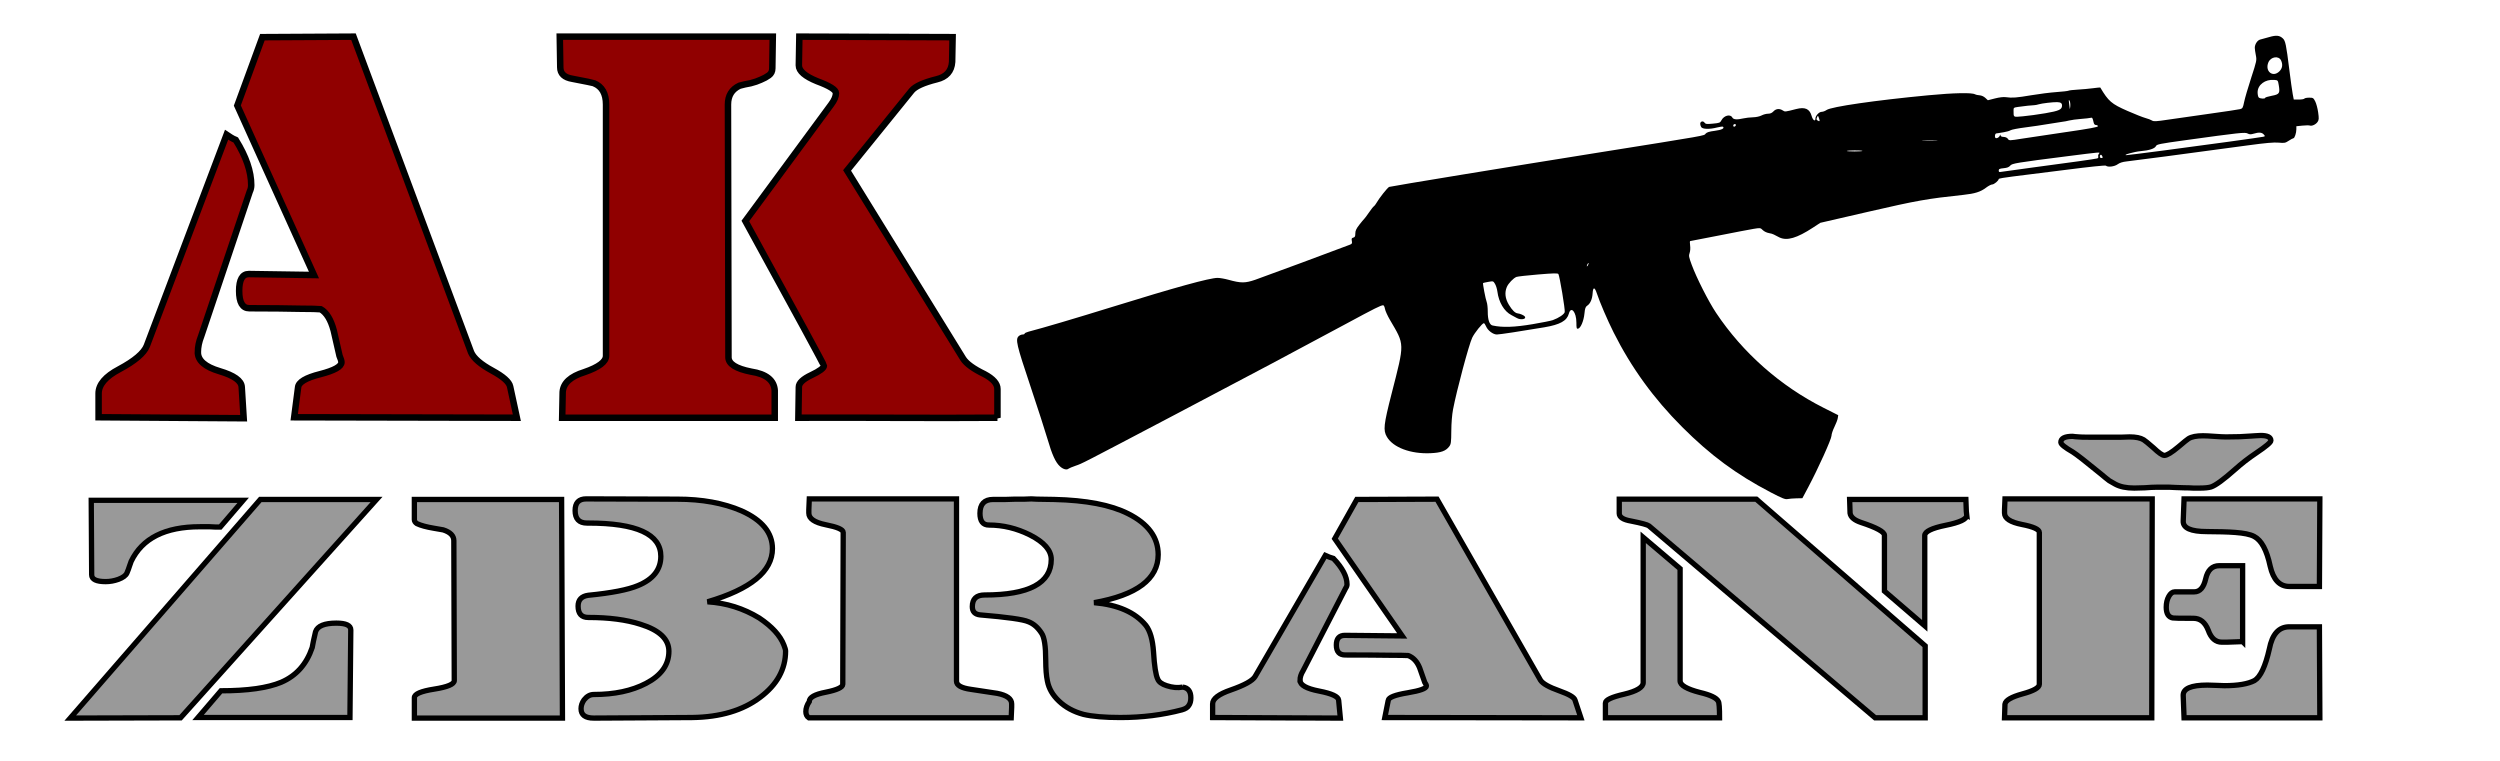
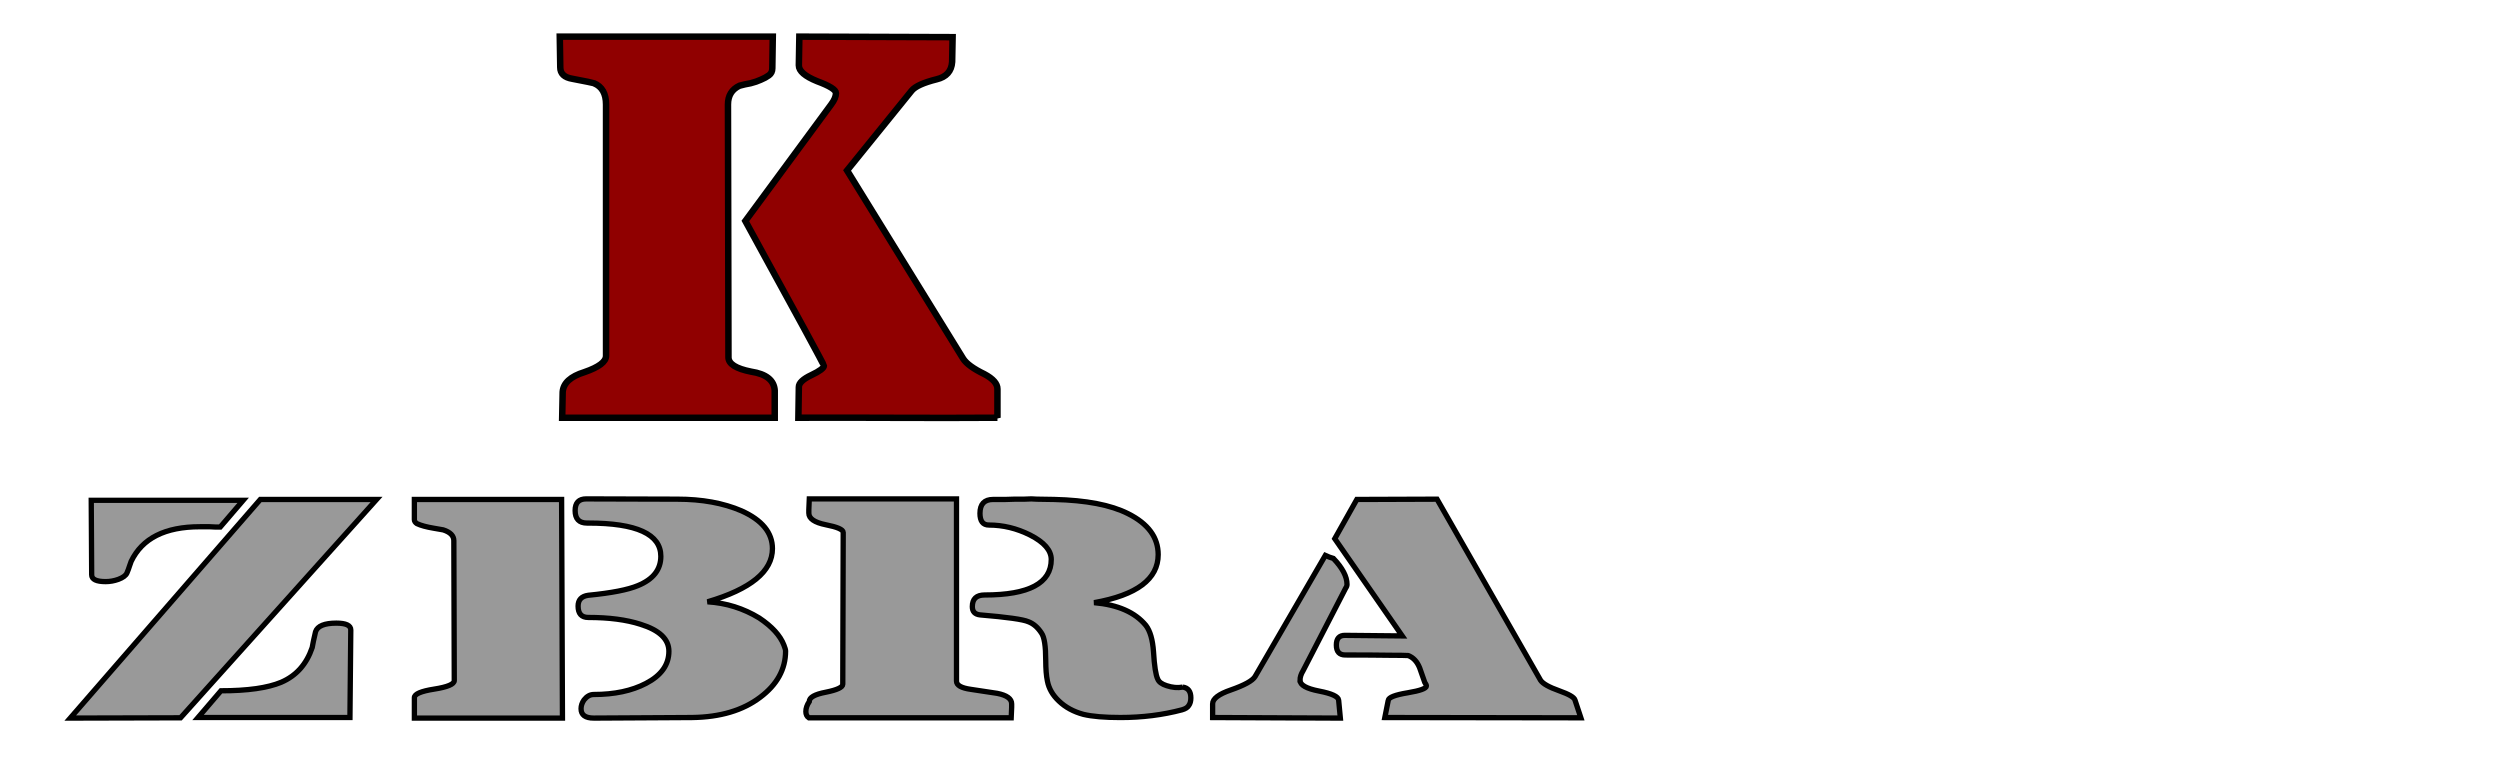
<svg xmlns="http://www.w3.org/2000/svg" xmlns:ns1="http://www.inkscape.org/namespaces/inkscape" xmlns:ns2="http://sodipodi.sourceforge.net/DTD/sodipodi-0.dtd" xmlns:xlink="http://www.w3.org/1999/xlink" version="1.1" id="svg2" viewBox="0 0 368 112" height="112" width="368" ns1:version="0.92.2 (5c3e80d, 2017-08-06)" ns2:docname="logo.svg">
  <ns2:namedview pagecolor="#ffffff" bordercolor="#666666" borderopacity="1" objecttolerance="10" gridtolerance="10" guidetolerance="10" ns1:pageopacity="0" ns1:pageshadow="2" ns1:window-width="1600" ns1:window-height="853" id="namedview55" showgrid="false" units="px" ns1:zoom="1" ns1:cx="-95.226792" ns1:cy="159.82941" ns1:window-x="0" ns1:window-y="124" ns1:window-maximized="1" ns1:current-layer="svg2" />
  <defs id="defs4">
    <linearGradient id="linearGradient4695">
      <stop id="stop4697" style="stop-color:#f1e6d2" offset="0" />
      <stop id="stop4699" style="stop-color:#c8ab37" offset=".431" />
      <stop id="stop4701" style="stop-color:#d1ad83" offset="1" />
    </linearGradient>
    <linearGradient id="linearGradient4351">
      <stop id="stop4353" style="stop-color:#666666" offset="0" />
      <stop id="stop4355" style="stop-color:#999999" offset="1" />
    </linearGradient>
    <linearGradient id="linearGradient4262">
      <stop id="stop4264" style="stop-color:#f1e6d2" offset="0" />
      <stop id="stop4266" style="stop-color:#c8ab37" offset=".5" />
      <stop id="stop4268" style="stop-color:#d1ad83" offset="1" />
    </linearGradient>
    <linearGradient id="linearGradient4088">
      <stop id="stop4100" style="stop-color:#221e1f" offset="0" />
      <stop id="stop4104" style="stop-color:#45403d" offset=".489" />
      <stop id="stop4098" style="stop-color:#666666" offset=".614" />
      <stop id="stop4096" style="stop-color:#28272a" offset=".803" />
      <stop id="stop4092" style="stop-color:#45403d" offset="1" />
    </linearGradient>
    <linearGradient id="linearGradient4823">
      <stop id="stop4825" style="stop-color:#46393a" offset="0" />
      <stop id="stop4827" style="stop-color:#000000" offset="1" />
    </linearGradient>
    <linearGradient y2="742.03" x2="530.78" y1="736.59" x1="530.8" spreadMethod="reflect" gradientTransform="matrix(1.811,0,0,1.811,-344.189,-273.717)" gradientUnits="userSpaceOnUse" id="linearGradient8154" xlink:href="#linearGradient4823" />
    <linearGradient y2="749.13" x2="528.09" y1="742.55" x1="528.13" gradientTransform="matrix(1.811,0,0,1.811,-344.836,-274.237)" gradientUnits="userSpaceOnUse" id="linearGradient8156" xlink:href="#linearGradient4823" />
    <linearGradient y2="756.19" x2="529.17" y1="751.39" x1="529.17" gradientTransform="matrix(1.811,0,0,1.811,-344.189,-275.527)" gradientUnits="userSpaceOnUse" id="linearGradient8158" xlink:href="#linearGradient4823" />
    <linearGradient y2="735.82" x2="495.25" y1="725.68" x1="495.66" gradientTransform="matrix(1.811,0,0,1.811,-344.836,-272.877)" gradientUnits="userSpaceOnUse" id="linearGradient8160" xlink:href="#linearGradient4823" />
    <linearGradient y2="749.7" x2="480.01" y1="741.84" x1="479.9" gradientTransform="matrix(1.811,0,0,1.811,-346,-273.717)" gradientUnits="userSpaceOnUse" id="linearGradient8162" xlink:href="#linearGradient4823" />
    <linearGradient y2="749.7" x2="480.01" y1="741.84" x1="479.9" gradientTransform="matrix(1.811,0,0,2.248,-345.772,-625.997)" gradientUnits="userSpaceOnUse" id="linearGradient8164" xlink:href="#linearGradient4823" />
    <linearGradient y2="738.73" x2="469.06" y1="736.46" x1="481.23" gradientTransform="matrix(1.811,0,0,1.811,-344.189,-273.717)" gradientUnits="userSpaceOnUse" id="linearGradient8166" xlink:href="#linearGradient4823" />
    <linearGradient y2="791.76" x2="308.81" y1="758.19" x1="309.21" gradientTransform="matrix(1.811,0,0,1.811,-344.189,-273.717)" gradientUnits="userSpaceOnUse" id="linearGradient8168" xlink:href="#linearGradient4823" />
    <linearGradient y2="832.59" x2="306.24" y1="725.07" x1="307.36" gradientTransform="matrix(1.811,0,0,1.811,-341.902,-275.087)" gradientUnits="userSpaceOnUse" id="linearGradient8170" xlink:href="#linearGradient4823" />
    <linearGradient y2="774.76" x2="286.29" y1="765.41" x1="286.46" spreadMethod="reflect" gradientTransform="matrix(1.811,0,0,1.811,-344.189,-275.527)" gradientUnits="userSpaceOnUse" id="linearGradient8172" xlink:href="#linearGradient4823" />
    <linearGradient y2="742.66" x2="593.75" y1="724.26" x1="593.59" spreadMethod="reflect" gradientTransform="matrix(1.811,0,0,1.811,-344.189,-273.717)" gradientUnits="userSpaceOnUse" id="linearGradient8174" xlink:href="#linearGradient4823" />
    <linearGradient y2="741.18" x2="520.19" y1="725.77" x1="520.56" gradientTransform="matrix(1.811,0,0,1.811,-344.189,-273.717)" gradientUnits="userSpaceOnUse" id="linearGradient8176" xlink:href="#linearGradient4823" />
    <linearGradient y2="751.83" x2="529.02" y1="742.45" x1="529.64" gradientTransform="matrix(1.811,0,0,1.811,-344.189,-273.717)" gradientUnits="userSpaceOnUse" id="linearGradient8178" xlink:href="#linearGradient4823" />
    <linearGradient y2="754.5" x2="529.51" y1="750.04" x1="529.54" gradientTransform="matrix(1.811,0,0,1.811,-344.189,-273.717)" gradientUnits="userSpaceOnUse" id="linearGradient8181" xlink:href="#linearGradient4823" />
    <linearGradient y2="719.04" x2="594.29" y1="711.21" x1="594.76" gradientTransform="matrix(1.811,0,0,1.811,-344.189,-273.717)" gradientUnits="userSpaceOnUse" id="linearGradient8183" xlink:href="#linearGradient4823" />
    <linearGradient y2="751.04" x2="591.61" y1="741.09" x1="591.79" gradientTransform="matrix(1.811,0,0,1.811,-344.836,-274.237)" gradientUnits="userSpaceOnUse" id="linearGradient8185" xlink:href="#linearGradient4823" />
    <linearGradient y2="759.71" x2="279.97" y1="738.88" x1="280.22" gradientTransform="matrix(1.811,0,0,1.811,-344.189,-273.717)" gradientUnits="userSpaceOnUse" id="linearGradient8187" xlink:href="#linearGradient4823" />
    <linearGradient y2="767.53" x2="331.33" y1="747.17" x1="330.67" gradientTransform="matrix(1.811,0,0,1.811,-344.189,-270.097)" gradientUnits="userSpaceOnUse" id="linearGradient8193" xlink:href="#linearGradient4823" />
    <linearGradient y2="746.24" x2="271.86" y1="726.8" x1="272.99" gradientTransform="matrix(1.811,0,0,1.811,-344.189,-275.527)" gradientUnits="userSpaceOnUse" id="linearGradient8198" xlink:href="#linearGradient4823" />
    <linearGradient y2="734.02" x2="377.34" y1="725.63" x1="383.9" gradientTransform="matrix(1.811,0,0,1.811,-344.189,-273.717)" gradientUnits="userSpaceOnUse" id="linearGradient8200" xlink:href="#linearGradient4823" />
    <filter style="color-interpolation-filters:sRGB;" ns1:label="Drop Shadow" id="filter874">
      <feFlood flood-opacity="0.725" flood-color="rgb(0,0,0)" result="flood" id="feFlood864" />
      <feComposite in="flood" in2="SourceGraphic" operator="in" result="composite1" id="feComposite866" />
      <feGaussianBlur in="composite1" stdDeviation="4.1" result="blur" id="feGaussianBlur868" />
      <feOffset dx="2" dy="2" result="offset" id="feOffset870" />
      <feComposite in="SourceGraphic" in2="offset" operator="over" result="composite2" id="feComposite872" />
    </filter>
  </defs>
  <g id="layer1" transform="matrix(0.477,0,0,0.475,2.184,-23.928)" style="filter:url(#filter874)">
-     <path id="path11801" style="color:#000000;font-style:normal;font-variant:normal;font-weight:normal;font-stretch:normal;font-size:medium;line-height:125%;font-family:Lintsec;-inkscape-font-specification:Lintsec;letter-spacing:0px;word-spacing:0px;clip-rule:nonzero;display:inline;overflow:visible;visibility:visible;opacity:1;isolation:auto;mix-blend-mode:normal;color-interpolation:sRGB;color-interpolation-filters:linearRGB;solid-color:#000000;solid-opacity:1;fill:#900000;fill-opacity:1;fill-rule:nonzero;stroke:#000000;stroke-width:2.007;stroke-linecap:butt;stroke-linejoin:miter;stroke-miterlimit:4;stroke-dasharray:none;stroke-dashoffset:0;stroke-opacity:1;color-rendering:auto;image-rendering:auto;shape-rendering:auto;text-rendering:auto;enable-background:accumulate" d="m 54.482,157.56 c 0,-1.638 0.35,-3.327 1.041,-5.068 l 14.977,-44.757 c 0.297,-0.614 0.45,-1.28 0.45,-1.996 0,-4.198 -1.587,-8.856 -4.759,-13.975 -0.496,-0.205 -0.992,-0.457 -1.487,-0.768 -0.397,-0.307 -0.843,-0.614 -1.339,-0.921 L 38.72,155.564 c -0.892,2.253 -3.718,4.658 -8.478,7.218 -4.264,2.252 -6.395,4.761 -6.395,7.525 v 7.371 l 44.767,0.307 -0.595,-9.675 c -0.098,-1.945 -2.38,-3.583 -6.842,-4.914 -4.462,-1.331 -6.693,-3.276 -6.693,-5.836 z m 98.442,20.272 -2.082,-9.675 c -0.297,-1.433 -2.132,-3.071 -5.503,-4.914 -3.569,-1.945 -5.751,-3.839 -6.544,-5.682 L 102.505,59.734 74.395,59.891 66.661,81.084 90.309,133.606 70.196,133.299 c -1.983,0 -2.975,1.741 -2.975,5.221 0,3.583 1.041,5.375 3.123,5.375 5.652,0 12.528,0.068 15.8,0.157 3.272,0 5.354,0.068 6.247,0.151 1.785,1.024 3.123,3.225 4.016,6.604 l 1.785,7.832 c 0.397,0.921 0.595,1.587 0.595,1.996 0,1.331 -2.181,2.56 -6.544,3.686 -4.462,1.126 -6.742,2.508 -6.842,4.146 l -1.19,9.214 z" ns1:connector-curvature="0" />
    <path id="path11803" style="color:#000000;font-style:normal;font-variant:normal;font-weight:normal;font-stretch:normal;font-size:medium;line-height:125%;font-family:Lintsec;-inkscape-font-specification:Lintsec;letter-spacing:0px;word-spacing:0px;clip-rule:nonzero;display:inline;overflow:visible;visibility:visible;opacity:1;isolation:auto;mix-blend-mode:normal;color-interpolation:sRGB;color-interpolation-filters:linearRGB;solid-color:#000000;solid-opacity:1;fill:#900000;fill-opacity:1;fill-rule:nonzero;stroke:#000000;stroke-width:2.007;stroke-linecap:butt;stroke-linejoin:miter;stroke-miterlimit:4;stroke-dasharray:none;stroke-dashoffset:0;stroke-opacity:1;color-rendering:auto;image-rendering:auto;shape-rendering:auto;text-rendering:auto;enable-background:accumulate" d="m 232.5,177.832 v -8.447 c -0.199,-3.174 -2.627,-5.119 -7.288,-5.836 -4.66,-0.921 -6.99,-2.406 -6.99,-4.454 l -0.153,-78.322 c 0,-2.764 1.19,-4.71 3.569,-5.836 1.091,-0.309 2.231,-0.565 3.421,-0.768 1.19,-0.305 2.231,-0.663 3.123,-1.075 0.992,-0.41 1.834,-0.87 2.528,-1.382 0.694,-0.512 1.041,-1.229 1.041,-2.15 l 0.152,-9.829 h -65.738 l 0.153,9.522 c 0,1.945 1.239,3.123 3.718,3.532 4.264,0.819 6.495,1.28 6.693,1.382 2.479,1.024 3.718,3.225 3.718,6.604 v 77.862 c 0,1.843 -2.231,3.532 -6.693,5.068 -4.263,1.331 -6.494,3.379 -6.693,6.143 l -0.153,7.986 z m 68.729,0 v -8.907 c 0,-1.638 -1.339,-3.174 -4.016,-4.607 -3.371,-1.638 -5.553,-3.225 -6.544,-4.761 l -35.844,-58.358 19.93,-24.725 c 1.091,-1.331 3.669,-2.508 7.734,-3.532 2.975,-0.717 4.561,-2.508 4.759,-5.375 l 0.144,-7.679 -47.296,-0.157 -0.153,8.907 c 0,1.741 1.884,3.379 5.652,4.914 3.867,1.433 5.801,2.662 5.801,3.686 0,1.024 -0.496,2.201 -1.487,3.532 l -26.474,36.09 c 16.162,29.588 24.243,44.536 24.243,44.843 0,0.717 -1.289,1.689 -3.867,2.918 -2.578,1.229 -3.867,2.457 -3.867,3.686 l -0.144,9.522 c 20.476,-0.086 40.954,0.159 61.429,0 z" ns1:connector-curvature="0" />
    <path id="path11805" style="color:#000000;font-style:normal;font-variant:normal;font-weight:normal;font-stretch:normal;font-size:medium;line-height:125%;font-family:Lintsec;-inkscape-font-specification:Lintsec;letter-spacing:0px;word-spacing:0px;clip-rule:nonzero;display:inline;overflow:visible;visibility:visible;opacity:1;isolation:auto;mix-blend-mode:normal;color-interpolation:sRGB;color-interpolation-filters:linearRGB;solid-color:#000000;solid-opacity:1;fill:#999999;fill-opacity:1;fill-rule:nonzero;stroke:#000000;stroke-width:1.641;stroke-linecap:butt;stroke-linejoin:miter;stroke-miterlimit:4;stroke-dasharray:none;stroke-dashoffset:0;stroke-opacity:1;color-rendering:auto;image-rendering:auto;shape-rendering:auto;text-rendering:auto;enable-background:accumulate" d="m 21.578,203.418 0.134,23.084 c 0,1.41 1.44,2.114 4.321,2.114 1.309,0 2.619,-0.235 3.928,-0.705 1.397,-0.529 2.27,-1.175 2.619,-1.938 0.349,-0.822 0.611,-1.527 0.785,-2.115 0.175,-0.587 0.349,-1.086 0.524,-1.498 3.404,-7.166 10.475,-10.749 21.212,-10.749 h 3.012 c 0.698,0.058 1.309,0.09 1.833,0.09 h 1.44 l 7.071,-8.282 z m 80.095,40.176 c 0,-1.41 -1.484,-2.115 -4.452,-2.115 -3.666,0 -5.805,0.881 -6.416,2.643 -0.262,1.116 -0.477,2.085 -0.655,2.907 -0.175,0.764 -0.309,1.439 -0.39,2.027 -1.746,5.169 -4.932,8.752 -9.559,10.749 -4.19,1.762 -10.388,2.643 -18.594,2.643 l -7.071,8.282 h 46.877 z m 7.96,-40.441 H 73.756 l -58.662,67.753 34.045,-0.09 z" ns1:connector-curvature="0" />
    <path id="path11807" style="color:#000000;font-style:normal;font-variant:normal;font-weight:normal;font-stretch:normal;font-size:medium;line-height:125%;font-family:Lintsec;-inkscape-font-specification:Lintsec;letter-spacing:0px;word-spacing:0px;clip-rule:nonzero;display:inline;overflow:visible;visibility:visible;opacity:1;isolation:auto;mix-blend-mode:normal;color-interpolation:sRGB;color-interpolation-filters:linearRGB;solid-color:#000000;solid-opacity:1;fill:#999999;fill-opacity:1;fill-rule:nonzero;stroke:#000000;stroke-width:1.641;stroke-linecap:butt;stroke-linejoin:miter;stroke-miterlimit:4;stroke-dasharray:none;stroke-dashoffset:0;stroke-opacity:1;color-rendering:auto;image-rendering:auto;shape-rendering:auto;text-rendering:auto;enable-background:accumulate" d="m 166.992,270.907 -0.262,-67.753 H 121.293 v 6.255 c 0,0.47 0.262,0.881 0.786,1.233 0.611,0.294 1.353,0.558 2.226,0.793 0.873,0.235 1.833,0.441 2.881,0.617 1.048,0.177 2.052,0.352 3.012,0.529 2.182,0.705 3.274,1.821 3.274,3.348 l 0.134,43.348 c 0,1.116 -2.051,1.997 -6.154,2.643 -4.103,0.646 -6.154,1.527 -6.154,2.643 v 6.344 z m 9.672,0 30.378,-0.177 c 8.642,-0.118 15.626,-2.203 20.951,-6.256 5.238,-3.935 7.856,-8.722 7.856,-14.361 0,-0.352 -0.175,-0.969 -0.524,-1.85 -1.135,-2.937 -3.666,-5.727 -7.594,-8.37 -4.888,-2.996 -10.213,-4.67 -15.975,-5.022 13.356,-3.936 20.034,-9.428 20.034,-16.476 0,-4.934 -3.186,-8.84 -9.559,-11.718 -5.587,-2.408 -12.177,-3.612 -19.772,-3.612 l -28.152,-0.086 c -2.27,0 -3.404,1.204 -3.404,3.612 0,2.584 1.222,3.877 3.666,3.877 h 0.39 c 14.927,0 22.391,3.436 22.391,10.308 0,4.112 -2.357,7.137 -7.071,9.075 -3.055,1.292 -8.162,2.291 -15.32,2.996 -2.095,0.294 -3.142,1.41 -3.142,3.348 0,2.349 1.048,3.524 3.142,3.524 6.373,0 11.741,0.705 16.106,2.114 5.849,1.821 8.773,4.611 8.773,8.37 0,4.17 -2.357,7.489 -7.071,9.956 -4.365,2.291 -9.733,3.436 -16.106,3.436 -1.135,0 -2.139,0.558 -3.012,1.674 -0.611,0.881 -0.916,1.792 -0.916,2.731 0,1.938 1.309,2.908 3.928,2.908 z" ns1:connector-curvature="0" />
    <path id="path11809" style="color:#000000;font-style:normal;font-variant:normal;font-weight:normal;font-stretch:normal;font-size:medium;line-height:125%;font-family:Lintsec;-inkscape-font-specification:Lintsec;letter-spacing:0px;word-spacing:0px;clip-rule:nonzero;display:inline;overflow:visible;visibility:visible;opacity:1;isolation:auto;mix-blend-mode:normal;color-interpolation:sRGB;color-interpolation-filters:linearRGB;solid-color:#000000;solid-opacity:1;fill:#999999;fill-opacity:1;fill-rule:nonzero;stroke:#000000;stroke-width:1.641;stroke-linecap:butt;stroke-linejoin:miter;stroke-miterlimit:4;stroke-dasharray:none;stroke-dashoffset:0;stroke-opacity:1;color-rendering:auto;image-rendering:auto;shape-rendering:auto;text-rendering:auto;enable-background:accumulate" d="m 288.593,202.978 h -45.436 c -0.086,1.468 -0.134,2.584 -0.134,3.348 v 1.057 c 0,1.703 1.746,2.907 5.238,3.612 3.579,0.705 5.369,1.498 5.369,2.379 l -0.134,47.049 c 0,0.94 -1.746,1.762 -5.238,2.467 -3.404,0.646 -5.107,1.615 -5.107,2.907 -0.698,1.057 -1.048,2.085 -1.048,3.084 0,0.881 0.309,1.527 0.917,1.938 h 62.459 c 0.086,-1.469 0.134,-2.555 0.134,-3.26 v -1.057 c 0,-1.586 -1.484,-2.673 -4.452,-3.26 -1.397,-0.235 -2.75,-0.441 -4.059,-0.617 -1.309,-0.177 -2.663,-0.38 -4.059,-0.617 -2.968,-0.411 -4.452,-1.263 -4.452,-2.555 z m 69.833,58.326 c -1.571,0.294 -3.23,0.145 -4.976,-0.44 -1.484,-0.47 -2.4,-1.145 -2.75,-2.026 -0.611,-1.234 -1.048,-4.053 -1.309,-8.459 -0.262,-3.759 -1.048,-6.49 -2.357,-8.194 -3.317,-4.053 -8.642,-6.402 -15.975,-7.048 13.181,-2.349 19.772,-7.313 19.772,-14.89 0,-5.345 -3.099,-9.574 -9.297,-12.687 -5.325,-2.702 -12.919,-4.17 -22.784,-4.405 -2.357,-0.058 -4.146,-0.09 -5.369,-0.09 l -1.702,-0.086 c -0.524,0 -1.266,0.038 -2.226,0.086 h -2.881 c -0.96,0 -1.921,0.038 -2.881,0.09 h -2.226 -1.571 c -2.706,0 -4.059,1.439 -4.059,4.317 0,2.408 0.917,3.612 2.75,3.612 4.365,0 8.599,1.028 12.701,3.084 4.365,2.232 6.547,4.758 6.547,7.577 0,7.342 -6.853,11.013 -20.558,11.013 -2.532,0 -3.797,1.204 -3.797,3.612 0,1.527 0.786,2.379 2.357,2.555 8.38,0.705 13.356,1.41 14.927,2.115 1.571,0.587 2.924,1.762 4.059,3.524 0.873,1.233 1.309,4.053 1.309,8.458 0,1.292 0.058,2.496 0.134,3.612 0.086,1.057 0.215,1.997 0.39,2.819 0.436,2.291 1.615,4.347 3.535,6.167 2.008,1.938 4.539,3.319 7.594,4.141 2.706,0.646 6.503,0.969 11.392,0.969 6.722,0 13.05,-0.793 18.987,-2.379 1.047,-0.293 1.746,-0.734 2.095,-1.321 0.437,-0.587 0.655,-1.38 0.655,-2.379 0,-1.997 -0.829,-3.113 -2.488,-3.348 z" ns1:connector-curvature="0" />
-     <path id="path11811" style="color:#000000;font-style:normal;font-variant:normal;font-weight:normal;font-stretch:normal;font-size:medium;line-height:125%;font-family:Lintsec;-inkscape-font-specification:Lintsec;letter-spacing:0px;word-spacing:0px;clip-rule:nonzero;display:inline;overflow:visible;visibility:visible;opacity:1;isolation:auto;mix-blend-mode:normal;color-interpolation:sRGB;color-interpolation-filters:linearRGB;solid-color:#000000;solid-opacity:1;fill:#999999;fill-opacity:1;fill-rule:nonzero;stroke:#000000;stroke-width:1.641;stroke-linecap:butt;stroke-linejoin:miter;stroke-miterlimit:4;stroke-dasharray:none;stroke-dashoffset:0;stroke-opacity:1;color-rendering:auto;image-rendering:auto;shape-rendering:auto;text-rendering:auto;enable-background:accumulate" d="m 524.069,270.819 c 0,-3.054 -0.134,-4.758 -0.39,-5.11 -0.523,-1.058 -2.4,-1.968 -5.63,-2.731 -4.103,-1.057 -6.154,-2.261 -6.154,-3.612 v -34.759 l -11.392,-9.718 v 45.005 c 0,1.468 -1.964,2.673 -5.892,3.612 -3.841,0.881 -5.762,1.791 -5.762,2.731 v 4.582 z m 63.455,-22.291 -52.114,-45.463 h -42.294 v 4.405 c 0,1.175 1.222,1.968 3.667,2.379 3.23,0.646 5.063,1.145 5.5,1.498 l 69.791,59.472 h 15.451 z m 12.832,-40.441 -0.134,-1.233 c 0,-0.822 -0.058,-2.056 -0.134,-3.7 h -35.878 l 0.134,4.229 c 0.175,1.233 1.309,2.203 3.404,2.907 4.801,1.586 7.202,2.908 7.202,3.965 v 17.306 l 12.44,10.749 v -27.967 c 0,-1.233 2.139,-2.291 6.416,-3.172 4.365,-0.881 6.547,-1.909 6.547,-3.084 z" ns1:connector-curvature="0" />
-     <path id="path11813" style="color:#000000;font-style:normal;font-variant:normal;font-weight:normal;font-stretch:normal;font-size:medium;line-height:125%;font-family:Lintsec;-inkscape-font-specification:Lintsec;letter-spacing:0px;word-spacing:0px;clip-rule:nonzero;display:inline;overflow:visible;visibility:visible;opacity:1;isolation:auto;mix-blend-mode:normal;color-interpolation:sRGB;color-interpolation-filters:linearRGB;solid-color:#000000;solid-opacity:1;fill:#999999;fill-opacity:1;fill-rule:nonzero;stroke:#000000;stroke-width:1.641;stroke-linecap:butt;stroke-linejoin:miter;stroke-miterlimit:4;stroke-dasharray:none;stroke-dashoffset:0;stroke-opacity:1;color-rendering:auto;image-rendering:auto;shape-rendering:auto;text-rendering:auto;enable-background:accumulate" d="m 629.39,185.444 c 0,-1.233 1.222,-1.85 3.666,-1.85 0.175,0 0.39,0.038 0.655,0.09 0.349,0 0.742,0.038 1.179,0.09 0.437,0.058 1.528,0.086 3.274,0.086 h 7.464 2.357 c 1.135,-0.058 2.008,-0.086 2.619,-0.086 1.921,0 3.361,0.294 4.321,0.881 0.175,0.118 0.524,0.384 1.048,0.793 0.524,0.411 1.179,0.969 1.964,1.674 1.658,1.586 2.793,2.379 3.404,2.379 0.786,0 2.226,-0.881 4.321,-2.643 0.873,-0.764 1.571,-1.351 2.095,-1.762 0.524,-0.411 0.873,-0.675 1.048,-0.793 0.96,-0.587 2.444,-0.881 4.452,-0.881 0.786,0 1.964,0.058 3.535,0.177 1.571,0.118 2.75,0.177 3.535,0.177 3.143,0 5.718,-0.09 7.725,-0.266 0.262,0 0.698,-0.038 1.309,-0.09 0.698,-0.058 1.266,-0.09 1.702,-0.09 2.095,0 3.143,0.529 3.143,1.586 0,0.529 -1.484,1.792 -4.452,3.789 -1.222,0.822 -2.4,1.674 -3.535,2.555 -1.048,0.822 -2.095,1.703 -3.143,2.643 -3.492,3.113 -5.936,4.905 -7.333,5.375 -0.786,0.235 -1.92,0.352 -3.405,0.352 h -2.095 c -0.873,-0.058 -1.79,-0.09 -2.75,-0.09 -0.873,-0.058 -1.746,-0.09 -2.619,-0.09 -0.786,-0.058 -1.44,-0.09 -1.964,-0.09 h -4.059 c -0.873,0 -2.051,0.058 -3.535,0.177 -1.397,0.058 -2.488,0.09 -3.274,0.09 -2.444,0 -4.408,-0.411 -5.892,-1.234 -0.437,-0.235 -1.048,-0.587 -1.833,-1.057 -0.698,-0.529 -1.528,-1.204 -2.488,-2.027 -4.714,-3.877 -7.638,-6.167 -8.773,-6.872 -2.444,-1.41 -3.666,-2.408 -3.666,-2.996 z m 28.192,17.533 h -45.436 c -0.086,1.468 -0.134,2.584 -0.134,3.348 v 1.057 c 0,1.645 1.789,2.819 5.368,3.524 3.579,0.705 5.369,1.527 5.369,2.467 v 47.049 c 0,1.057 -1.746,2.056 -5.238,2.996 -3.404,0.94 -5.194,1.997 -5.368,3.172 l -0.134,4.229 h 45.436 z m 51.733,0 h -41.901 l -0.262,6.872 c -0.086,2.173 2.357,3.26 7.333,3.26 6.533,0.058 12.064,0.161 14.535,1.498 2.27,1.175 3.928,4.258 4.976,9.251 0.96,4.171 2.924,6.256 5.892,6.256 h 9.297 z m 0,67.841 -0.134,-28.194 h -9.297 c -3.23,0 -5.281,2.291 -6.154,6.872 -1.222,5.404 -2.75,8.664 -4.583,9.78 -2.008,1.057 -5.107,1.586 -9.297,1.586 -0.349,0 -1.135,-0.038 -2.357,-0.09 -1.135,-0.058 -2.095,-0.09 -2.881,-0.09 -5.063,0 -7.551,1.087 -7.464,3.26 l 0.262,6.872 z m -23.831,-23.613 v -23.524 h -7.202 c -2.183,0 -3.579,1.351 -4.19,4.053 -0.611,2.702 -1.79,4.053 -3.535,4.053 h -6.023 c -0.698,0 -1.309,0.47 -1.833,1.41 -0.524,0.94 -0.786,2.056 -0.786,3.348 0,1.997 0.698,3.113 2.095,3.348 0.175,0.058 2.27,0.086 6.285,0.086 2.095,0 3.623,1.234 4.583,3.7 0.873,2.467 2.27,3.7 4.19,3.7 h 1.571 c 1.048,-0.058 2.662,-0.118 4.845,-0.177 z" ns1:connector-curvature="0" />
    <path d="m 394.602,259.189 c 0,-0.94 0.308,-1.909 0.917,-2.907 l 13.185,-25.677 c 0.262,-0.352 0.396,-0.734 0.396,-1.145 0,-2.408 -1.397,-5.081 -4.19,-8.018 -0.437,-0.118 -0.873,-0.262 -1.309,-0.441 -0.349,-0.177 -0.742,-0.352 -1.179,-0.529 l -21.697,37.572 c -0.786,1.292 -3.274,2.672 -7.464,4.141 -3.753,1.292 -5.63,2.731 -5.63,4.317 v 4.229 l 39.413,0.177 -0.524,-5.551 c -0.086,-1.116 -2.095,-2.056 -6.023,-2.819 -3.928,-0.764 -5.892,-1.879 -5.892,-3.348 z m 86.668,11.63 -1.833,-5.551 c -0.262,-0.822 -1.877,-1.762 -4.845,-2.819 -3.142,-1.116 -5.063,-2.203 -5.761,-3.26 l -31.95,-56.123 -24.748,0.09 -6.809,12.159 20.819,30.132 -17.708,-0.177 c -1.746,0 -2.619,0.999 -2.619,2.996 0,2.056 0.917,3.084 2.75,3.084 4.976,0 11.03,0.038 13.911,0.09 2.881,0 4.714,0.038 5.499,0.086 1.571,0.587 2.75,1.85 3.535,3.788 l 1.571,4.493 c 0.349,0.529 0.524,0.91 0.524,1.145 0,0.763 -1.921,1.468 -5.762,2.114 -3.928,0.646 -5.936,1.439 -6.023,2.379 l -1.048,5.286 z" style="color:#000000;font-style:normal;font-variant:normal;font-weight:normal;font-stretch:normal;font-size:medium;line-height:125%;font-family:Lintsec;-inkscape-font-specification:Lintsec;letter-spacing:0px;word-spacing:0px;clip-rule:nonzero;display:inline;overflow:visible;visibility:visible;opacity:1;isolation:auto;mix-blend-mode:normal;color-interpolation:sRGB;color-interpolation-filters:linearRGB;solid-color:#000000;solid-opacity:1;fill:#999999;fill-opacity:1;fill-rule:nonzero;stroke:#000000;stroke-width:1.641;stroke-linecap:butt;stroke-linejoin:miter;stroke-miterlimit:4;stroke-dasharray:none;stroke-dashoffset:0;stroke-opacity:1;color-rendering:auto;image-rendering:auto;shape-rendering:auto;text-rendering:auto;enable-background:accumulate" id="path11815" ns1:connector-curvature="0" />
-     <path id="path6242" d="m 539.807,200.927 c -10.518,-5.507 -18.56,-11.47 -27.272,-20.219 -8.796,-8.833 -15.707,-18.409 -21.156,-29.314 -1.908,-3.819 -4.261,-9.32 -5.197,-12.151 -0.654,-1.979 -1.163,-1.981 -1.281,-0.004 -0.109,1.811 -0.72,3.236 -1.652,3.848 -0.555,0.365 -0.709,0.802 -0.879,2.5 -0.227,2.266 -1.172,4.495 -1.97,4.643 -0.445,0.083 -0.51,-0.16 -0.511,-1.901 -0.003,-3.246 -1.657,-5.237 -2.316,-2.785 -0.605,2.254 -2.699,3.429 -7.597,4.262 -7.101,1.208 -13.808,2.23 -14.634,2.23 -1.164,0 -2.795,-1.236 -3.332,-2.524 -0.226,-0.542 -0.53,-0.985 -0.675,-0.985 -0.487,0 -2.861,2.968 -3.593,4.491 -1.016,2.115 -4.799,16.328 -5.926,22.264 -0.304,1.6 -0.511,4.199 -0.529,6.631 -0.026,3.552 -0.097,4.089 -0.629,4.805 -1.06,1.425 -2.521,1.955 -5.788,2.101 -6.118,0.273 -11.528,-1.76 -13.453,-5.054 -1.197,-2.049 -1.018,-3.705 1.452,-13.416 4.06,-15.962 4.083,-14.946 -0.517,-22.844 -0.749,-1.287 -1.444,-2.833 -1.543,-3.436 -0.099,-0.603 -0.345,-1.097 -0.545,-1.097 -0.704,0 -2.538,0.92 -11.289,5.663 -14.393,7.8 -29.356,15.781 -52.707,28.113 -29.815,15.747 -28.769,15.207 -30.906,15.951 -1.042,0.363 -2.02,0.771 -2.172,0.906 -0.556,0.492 -1.622,0.224 -2.628,-0.662 -1.376,-1.212 -2.491,-3.663 -3.911,-8.596 -0.648,-2.252 -3.02,-9.62 -5.272,-16.375 -4.299,-12.896 -4.659,-14.456 -3.561,-15.452 0.293,-0.266 0.818,-0.484 1.166,-0.484 0.348,0 0.633,-0.127 0.633,-0.281 0,-0.155 0.558,-0.426 1.239,-0.604 4.398,-1.146 14.408,-4.12 25.731,-7.644 19.521,-6.076 30.141,-9.015 32.571,-9.015 0.694,0 2.22,0.266 3.39,0.591 3.834,1.065 5.098,1.065 8.22,-0.004 2.204,-0.755 26.03,-9.617 29.207,-10.864 0.678,-0.266 0.764,-0.431 0.616,-1.174 -0.142,-0.714 -0.064,-0.893 0.451,-1.028 0.498,-0.131 0.623,-0.386 0.623,-1.273 0,-0.853 0.278,-1.469 1.205,-2.671 0.663,-0.859 1.352,-1.693 1.532,-1.854 0.18,-0.161 0.846,-1.058 1.481,-1.994 0.635,-0.936 1.305,-1.791 1.488,-1.901 0.183,-0.109 0.516,-0.528 0.739,-0.931 0.842,-1.519 3.542,-4.954 4.005,-5.093 0.888,-0.268 37.236,-6.256 64.043,-10.552 34.743,-5.566 33.022,-5.262 33.617,-5.954 0.361,-0.42 1.12,-0.656 2.798,-0.87 2.122,-0.27 3.097,-0.75 2.57,-1.264 -0.114,-0.111 -0.924,-0.013 -1.801,0.217 -2.38,0.624 -4.579,0.558 -4.956,-0.148 -0.439,-0.823 -0.37,-1.473 0.178,-1.684 0.29,-0.112 0.63,0.021 0.86,0.337 0.332,0.456 0.659,0.496 2.588,0.314 2.046,-0.192 2.239,-0.269 2.642,-1.05 0.764,-1.481 2.742,-1.99 3.344,-0.86 0.354,0.664 1.417,0.748 3.465,0.275 0.703,-0.163 2.015,-0.312 2.916,-0.332 0.962,-0.022 2.056,-0.259 2.653,-0.574 0.559,-0.296 1.462,-0.538 2.008,-0.538 0.683,0 1.202,-0.227 1.667,-0.731 0.772,-0.835 1.86,-0.943 2.864,-0.283 0.704,0.463 0.666,0.467 4.108,-0.425 2.777,-0.719 4.18,-0.089 4.808,2.158 0.367,1.314 1.169,1.85 1.169,0.782 0,-0.869 1.125,-2.086 1.928,-2.086 0.396,0 1.075,-0.255 1.51,-0.566 1.425,-1.022 15.08,-3.005 31.404,-4.562 7.895,-0.753 13.49,-0.865 14.418,-0.29 0.211,0.131 0.83,0.265 1.376,0.298 0.593,0.036 1.31,0.357 1.783,0.797 l 0.791,0.737 2.187,-0.561 c 1.357,-0.348 2.629,-0.497 3.353,-0.392 1.939,0.281 3.303,0.177 7.866,-0.6 2.402,-0.409 5.897,-0.85 7.766,-0.98 1.869,-0.13 3.536,-0.322 3.705,-0.427 0.169,-0.105 1.463,-0.255 2.877,-0.334 1.413,-0.079 3.541,-0.275 4.729,-0.436 1.187,-0.161 2.179,-0.258 2.204,-0.216 2.535,4.283 3.448,5.072 8.395,7.254 2.284,1.007 4.786,1.999 5.56,2.204 0.774,0.205 1.675,0.551 2.001,0.768 0.505,0.336 1.227,0.3 4.861,-0.247 2.347,-0.353 8.156,-1.187 12.908,-1.853 4.752,-0.666 9.007,-1.31 9.455,-1.43 0.733,-0.197 0.855,-0.419 1.222,-2.242 0.224,-1.113 1.198,-4.461 2.165,-7.441 1.712,-5.279 1.749,-5.459 1.436,-7.043 -0.177,-0.894 -0.321,-1.92 -0.321,-2.281 0,-1.106 0.824,-2.358 1.682,-2.554 0.438,-0.1 1.685,-0.445 2.77,-0.765 2.173,-0.642 3.186,-0.542 4.209,0.416 0.791,0.74 1.034,1.915 1.983,9.589 0.408,3.297 0.886,6.751 1.063,7.676 l 0.322,1.681 h 1.548 c 0.852,0 1.63,-0.132 1.729,-0.292 0.099,-0.161 0.76,-0.292 1.469,-0.292 1.209,0 1.326,0.072 1.88,1.162 0.325,0.639 0.73,2.162 0.899,3.385 0.265,1.908 0.241,2.326 -0.163,2.945 -0.524,0.803 -1.773,1.391 -2.422,1.141 -0.232,-0.089 -1.259,-0.077 -2.282,0.028 l -1.86,0.191 v 0.939 c 0,1.137 -0.538,2.781 -0.909,2.781 -0.148,0 -0.793,0.348 -1.434,0.773 -1.065,0.707 -1.332,0.757 -3.121,0.59 -1.446,-0.135 -3.929,0.085 -9.518,0.846 -19.883,2.706 -34.987,4.716 -37.419,4.979 -1.223,0.132 -2.122,0.423 -2.754,0.891 -0.97,0.718 -3.056,0.963 -3.609,0.424 -0.17,-0.165 -4.963,0.335 -12.377,1.291 -6.655,0.859 -14.035,1.788 -16.401,2.066 -2.365,0.278 -4.301,0.624 -4.301,0.769 0,0.498 -1.432,1.699 -2.025,1.699 -0.327,0 -1.179,0.448 -1.894,0.995 -1.689,1.293 -3.433,1.847 -7.015,2.23 -11.176,1.195 -14.313,1.754 -29.204,5.202 l -14.917,3.454 -2.285,1.5 c -4.942,3.245 -7.999,4.143 -10.328,3.035 -0.708,-0.337 -1.484,-0.74 -1.725,-0.896 -0.241,-0.156 -0.944,-0.366 -1.563,-0.465 -0.624,-0.1 -1.452,-0.508 -1.856,-0.914 -0.717,-0.719 -0.769,-0.726 -2.81,-0.391 -1.144,0.188 -5.98,1.118 -10.747,2.068 -4.767,0.949 -8.753,1.726 -8.859,1.726 -0.106,0 -0.109,0.614 -0.006,1.365 0.11,0.806 0.045,1.756 -0.158,2.32 -0.306,0.848 -0.233,1.26 0.655,3.679 1.478,4.027 5.182,11.36 7.506,14.859 8.231,12.389 19.822,22.674 33.16,29.427 l 4.542,2.299 -0.141,0.92 c -0.077,0.506 -0.545,1.736 -1.039,2.735 -0.494,0.998 -0.898,2.225 -0.898,2.726 0,1.003 -4.131,10.186 -7.127,15.843 l -1.858,3.509 -1.849,0.037 c -1.017,0.021 -2.243,0.122 -2.724,0.225 -0.723,0.155 -1.634,-0.21 -5.248,-2.102 z m -73.36,-52.103 c 2.838,-0.48 5.615,-1.039 6.17,-1.243 1.869,-0.687 3.497,-1.79 3.672,-2.488 0.177,-0.706 -1.551,-11.143 -1.952,-11.794 -0.181,-0.293 -1.443,-0.266 -6.254,0.136 -3.315,0.277 -6.323,0.616 -6.684,0.754 -0.935,0.357 -2.516,2.019 -2.981,3.134 -0.725,1.74 -0.511,3.588 0.635,5.498 1.033,1.72 1.94,2.599 2.759,2.675 0.726,0.067 1.971,0.632 2.196,0.998 0.496,0.805 -1.287,1.121 -2.487,0.441 -0.401,-0.227 -1.159,-0.637 -1.684,-0.91 -2.246,-1.168 -3.904,-3.963 -4.328,-7.294 -0.102,-0.804 -0.431,-1.872 -0.731,-2.373 -0.54,-0.903 -0.557,-0.908 -2.076,-0.632 -0.842,0.153 -1.568,0.314 -1.613,0.359 -0.15,0.148 0.77,4.987 1.116,5.868 0.188,0.479 0.337,1.832 0.331,3.006 -0.014,2.505 0.53,4.078 1.479,4.285 3.08,0.671 6.699,0.549 12.432,-0.419 z m 17.224,-18.865 c 0,-0.161 -0.127,-0.095 -0.283,0.146 -0.155,0.241 -0.283,0.57 -0.283,0.731 0,0.161 0.127,0.095 0.283,-0.146 0.155,-0.241 0.283,-0.57 0.283,-0.731 z m 137.044,-29.678 c 11.642,-1.55 19.269,-2.627 19.884,-2.809 0.29,-0.086 0.428,-0.323 0.332,-0.574 -0.09,-0.235 0.009,-0.636 0.22,-0.891 0.447,-0.54 0.79,-0.568 -9.794,0.783 -15.779,2.013 -17.029,2.221 -17.592,2.919 -0.377,0.467 -0.941,0.686 -2.034,0.792 -1.256,0.121 -1.512,0.242 -1.512,0.717 0,0.467 0.146,0.541 0.802,0.409 0.441,-0.089 4.804,-0.694 9.695,-1.346 z m 21.576,-3.048 c 0,-0.446 -0.397,-1.016 -0.614,-0.882 -0.426,0.264 -0.297,1.004 0.176,1.004 0.241,0 0.437,-0.055 0.437,-0.122 z m 18.806,-2.219 c 13.425,-1.773 29.776,-4.037 30.72,-4.253 0.664,-0.152 0.67,-0.179 0.174,-0.729 -0.589,-0.652 -1.47,-0.718 -3.092,-0.231 -0.899,0.27 -1.281,0.259 -1.866,-0.055 -0.814,-0.437 -2.36,-0.269 -19.395,2.098 -7.782,1.081 -8.647,1.256 -8.893,1.797 -0.355,0.781 -2.077,1.351 -4.768,1.579 -1.881,0.159 -5.588,1.209 -4.397,1.245 0.241,0.007 5.423,-0.645 11.517,-1.45 z m -92.939,0.121 c -0.21,-0.21 -4.616,-0.189 -4.828,0.023 -0.083,0.083 1.009,0.15 2.426,0.15 1.417,0 2.498,-0.078 2.402,-0.174 z m 22.745,-3.26 c -1.082,-0.056 -2.854,-0.056 -3.936,0 -1.082,0.056 -0.197,0.102 1.968,0.102 2.165,0 3.05,-0.046 1.968,-0.102 z m 40.236,-2.588 c 6.963,-1.017 9.695,-1.521 9.695,-1.791 0,-0.206 -0.26,-0.375 -0.578,-0.375 -0.393,0 -0.634,-0.257 -0.753,-0.804 -0.313,-1.432 -0.408,-1.578 -0.927,-1.425 -0.281,0.083 -1.627,0.236 -2.99,0.339 -1.363,0.104 -3.003,0.326 -3.645,0.493 -0.641,0.168 -1.56,0.342 -2.041,0.387 -0.481,0.046 -2.384,0.347 -4.228,0.669 -1.844,0.322 -5.121,0.81 -7.282,1.084 -2.161,0.274 -4.195,0.669 -4.519,0.877 -0.325,0.209 -1.246,0.482 -2.048,0.607 -0.802,0.125 -1.556,0.251 -1.677,0.279 -0.12,0.028 -0.415,0.067 -0.656,0.087 -0.533,0.045 -0.604,1.501 -0.073,1.494 0.508,-0.006 0.976,-0.355 1.172,-0.873 0.148,-0.39 0.169,-0.39 0.19,0 0.015,0.286 0.349,0.451 0.958,0.473 0.575,0.021 1.079,0.254 1.312,0.605 0.375,0.566 0.417,0.565 4.386,-0.071 2.204,-0.353 8.371,-1.279 13.703,-2.058 z M 529.098,87.176 c 0.064,-0.191 -0.092,-0.347 -0.346,-0.347 -0.254,0 -0.462,0.208 -0.462,0.463 0,0.516 0.628,0.426 0.808,-0.116 z m 25.66,-2.161 c -0.32,-0.92 -0.331,-0.925 -0.622,-0.27 -0.226,0.507 -0.196,0.73 0.122,0.933 0.721,0.458 0.836,0.305 0.5,-0.662 z m 69.851,-1.547 c 4.266,-0.736 5.145,-1.145 5.145,-2.396 0,-0.727 -0.428,-1.02 -1.53,-1.046 -1.241,-0.03 -4.74,0.382 -5.614,0.661 -0.481,0.153 -1.137,0.282 -1.458,0.286 -0.708,0.008 -2.985,0.254 -4.936,0.533 -1.361,0.195 -1.436,0.252 -1.424,1.083 0.034,2.262 -0.231,2.097 2.934,1.823 1.564,-0.136 4.66,-0.56 6.882,-0.944 z m 7.475,-3.872 c -0.262,-0.413 -0.295,-0.282 -0.166,0.654 0.089,0.643 0.186,1.433 0.216,1.754 0.03,0.322 0.104,0.027 0.166,-0.654 0.061,-0.681 -0.036,-1.471 -0.216,-1.754 z m 60.356,-0.907 c 0,-0.135 0.921,-0.42 2.047,-0.633 2.369,-0.448 2.575,-0.766 2.145,-3.311 -0.254,-1.504 -0.263,-1.513 -1.422,-1.609 -2.779,-0.229 -5.102,1.523 -5.102,3.849 0,0.686 0.157,1.405 0.35,1.598 0.396,0.397 1.983,0.481 1.983,0.105 z m 4.396,-8.212 c 0.923,-0.926 1.102,-2.077 0.52,-3.357 -0.71,-1.563 -3.185,-1.194 -3.926,0.585 -1.147,2.752 1.378,4.806 3.406,2.772 z" style="fill:#000000" ns1:connector-curvature="0" />
  </g>
</svg>